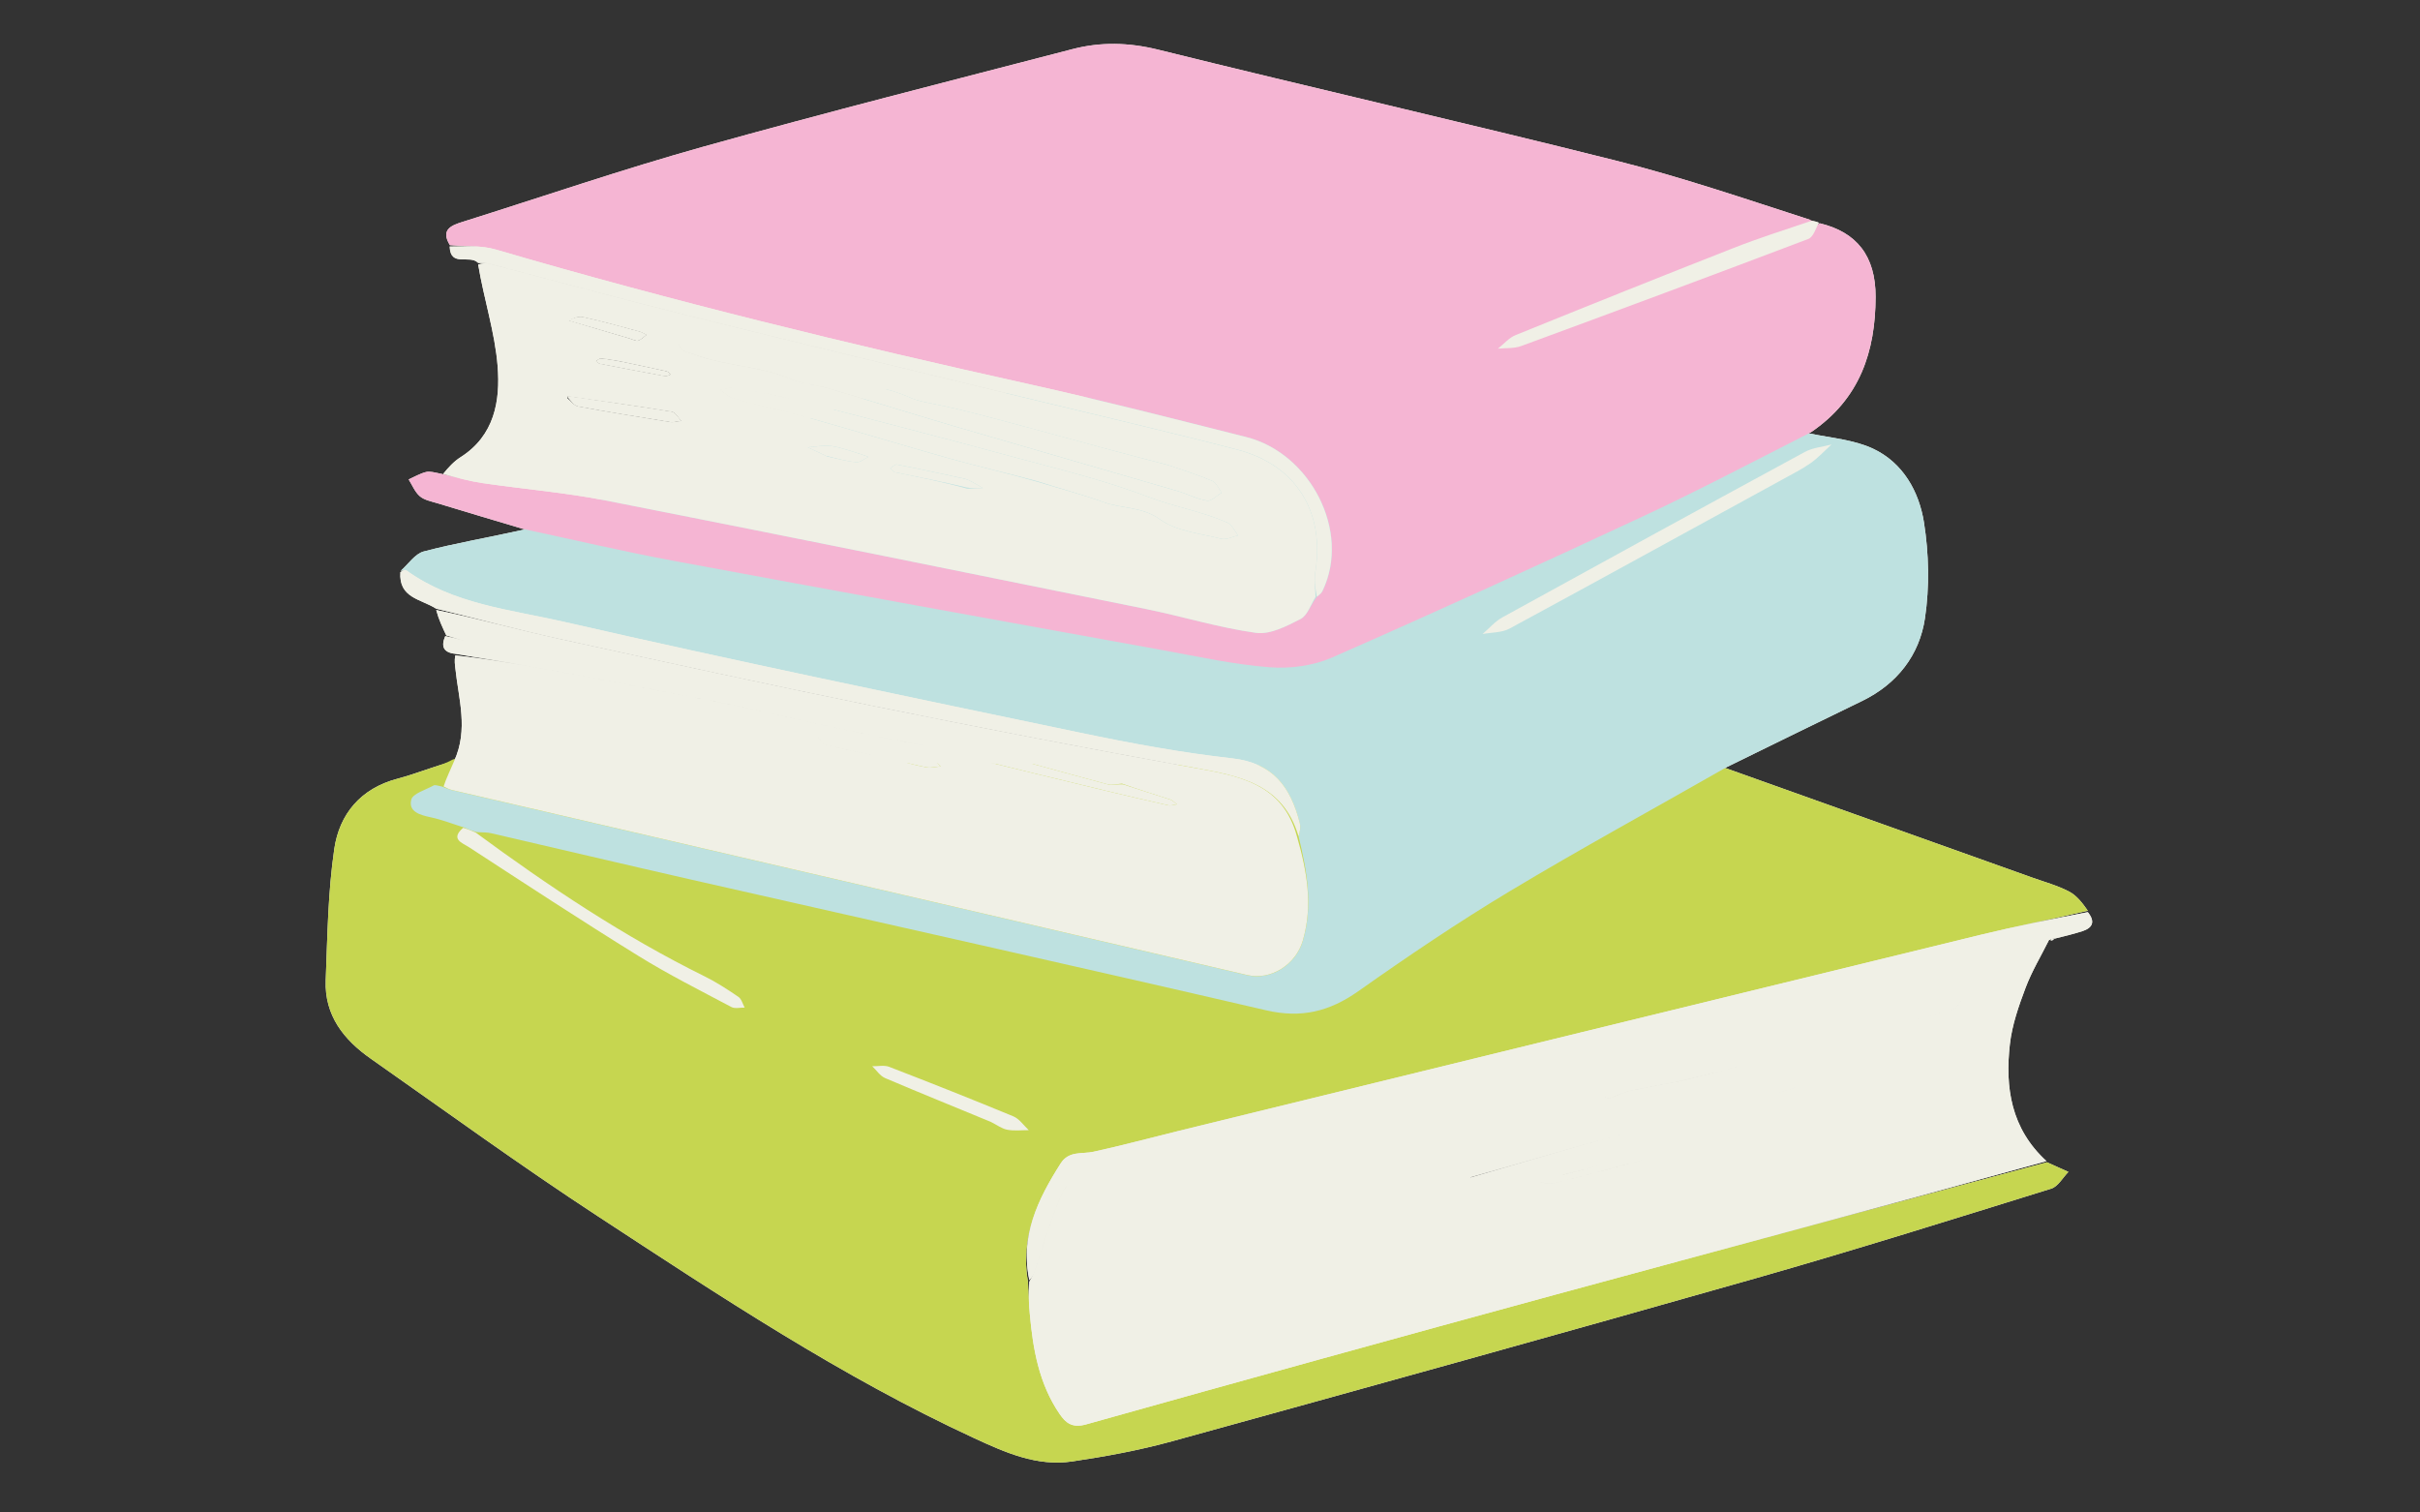
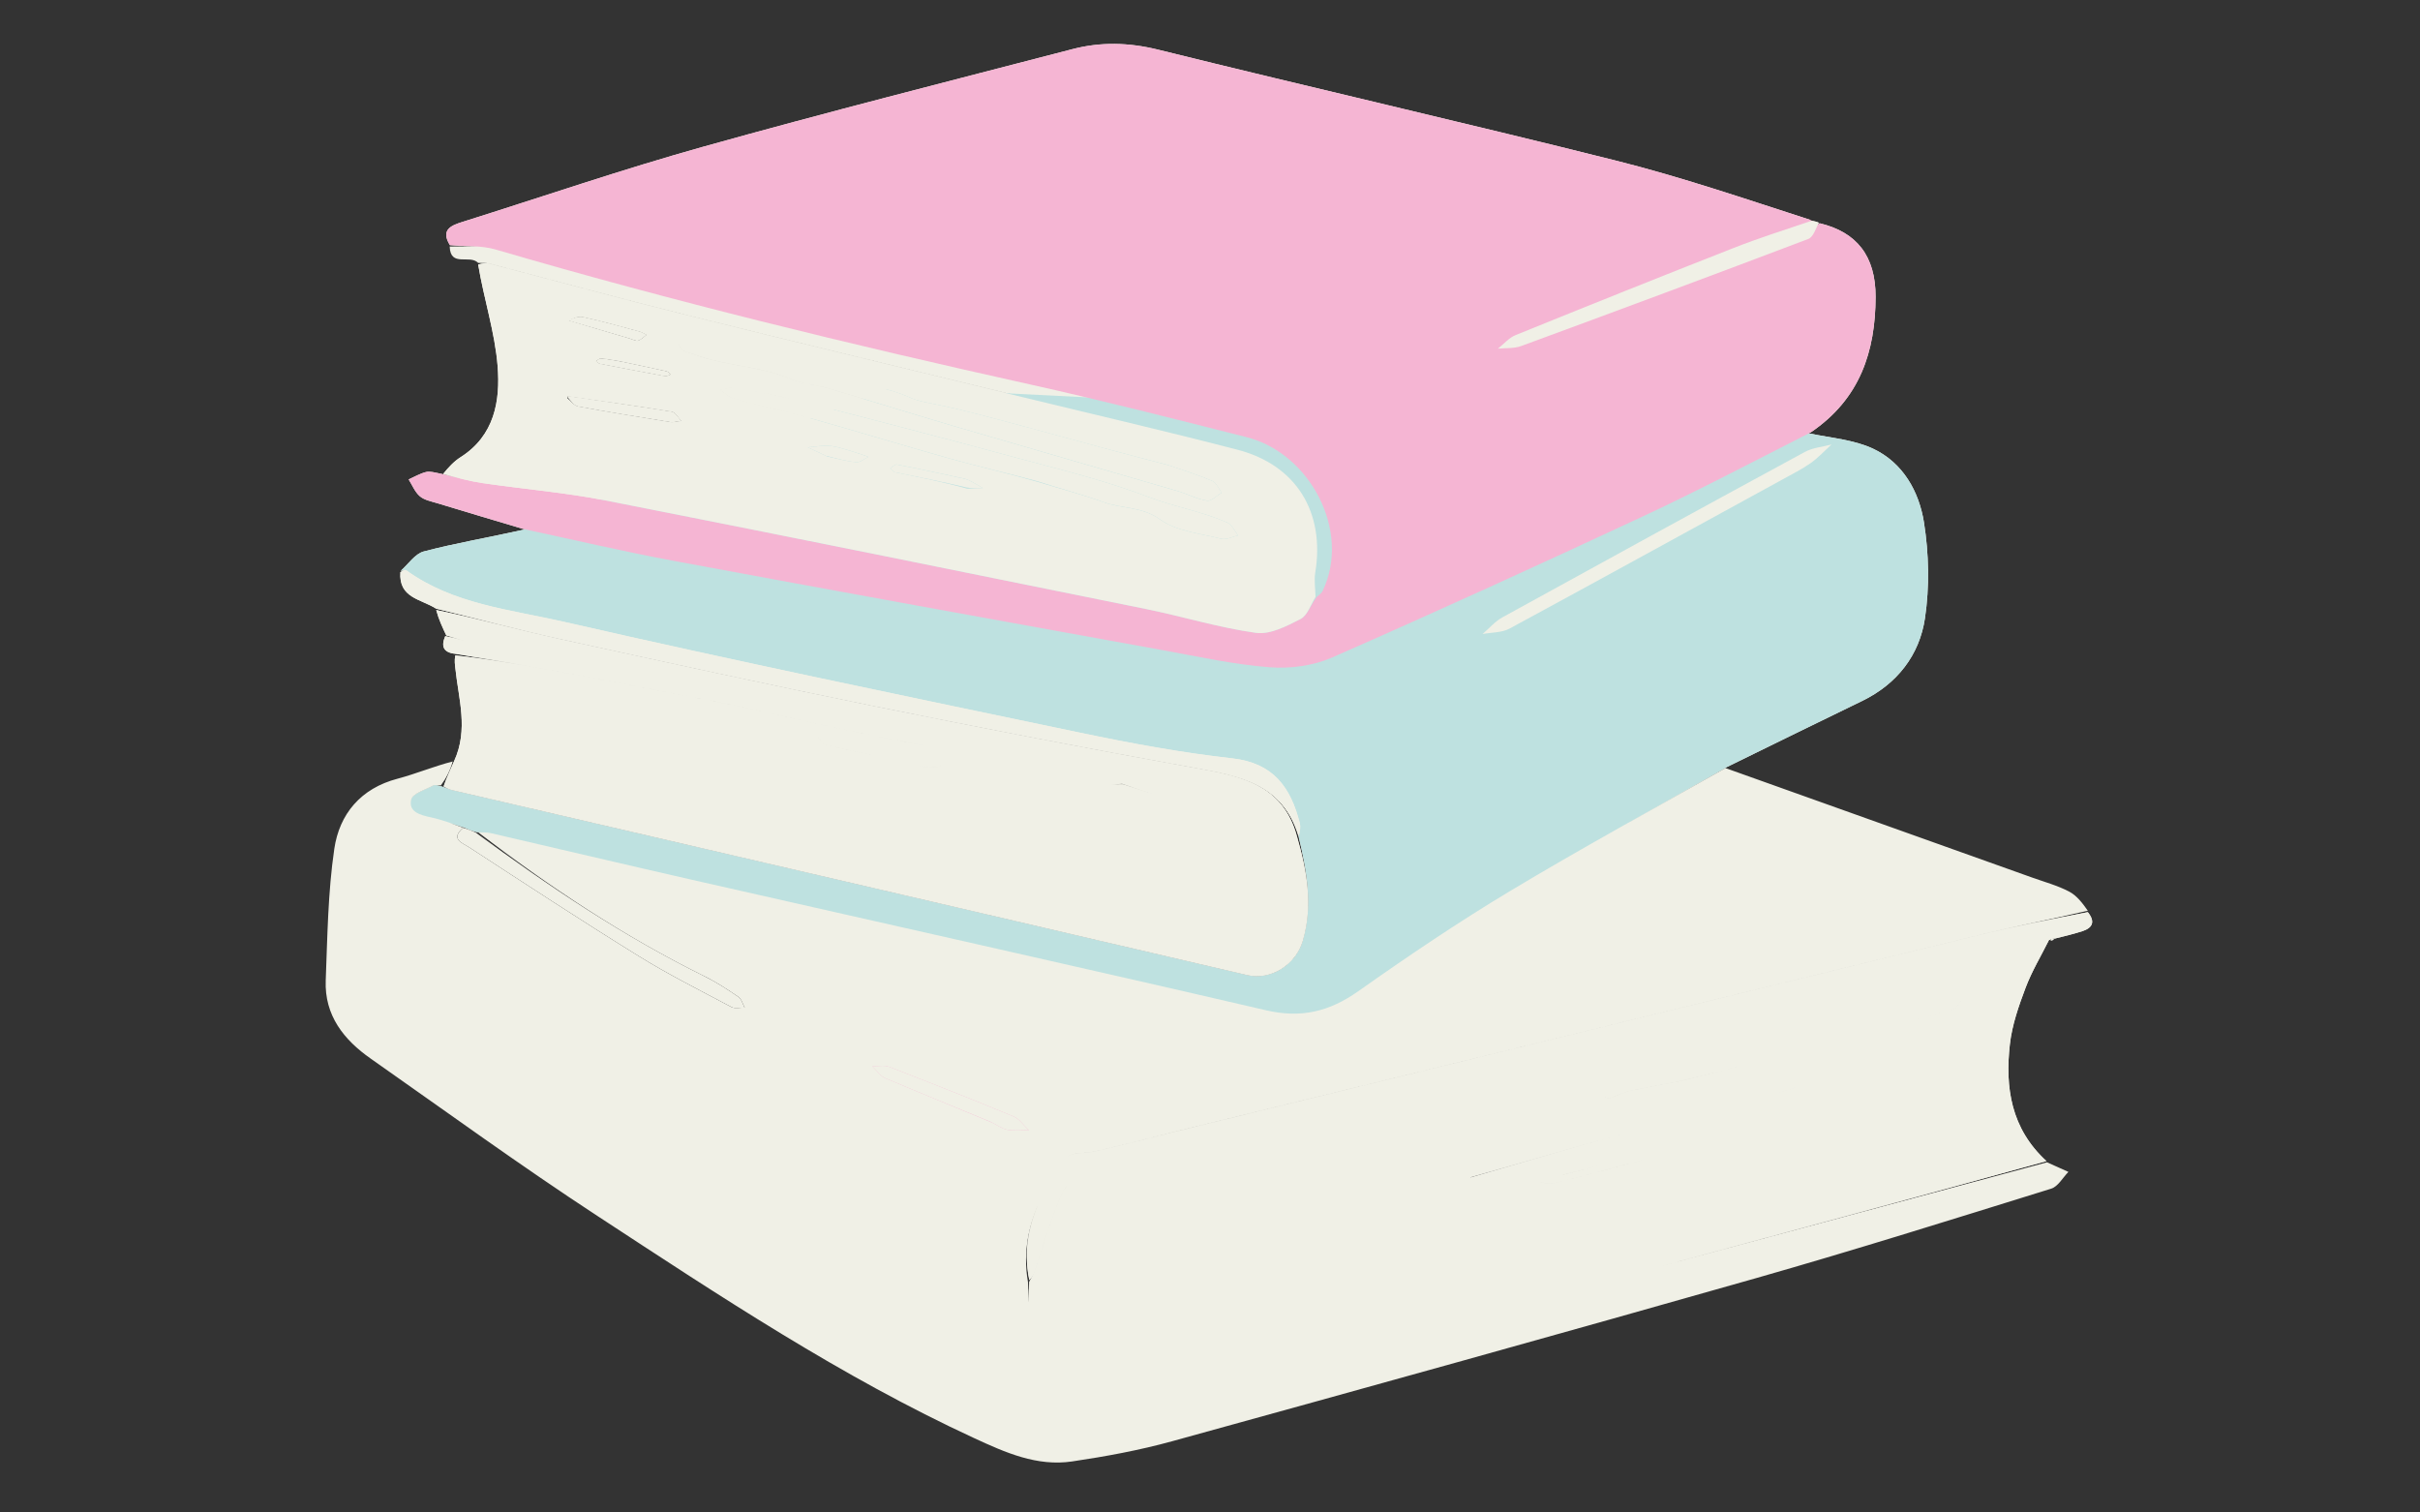
<svg xmlns="http://www.w3.org/2000/svg" width="400" zoomAndPan="magnify" viewBox="0 0 300 187.5" height="250" preserveAspectRatio="xMidYMid meet" version="1.0">
  <rect x="0" y="0" width="300" height="187.5" fill="#333333" stroke="none" />
  <defs>
    <clipPath id="dc38f561e1">
      <path d="M 50 5.18 L 233 5.18 L 233 83 L 50 83 Z M 50 5.18 " clip-rule="nonzero" />
    </clipPath>
    <clipPath id="5abbad3d02">
      <path d="M 40.098 53 L 260 53 L 260 181.711 L 40.098 181.711 Z M 40.098 53 " clip-rule="nonzero" />
    </clipPath>
    <clipPath id="b2cf199343">
-       <path d="M 40.098 94 L 259 94 L 259 181.711 L 40.098 181.711 Z M 40.098 94 " clip-rule="nonzero" />
-     </clipPath>
+       </clipPath>
    <clipPath id="efbc7d6710">
      <path d="M 50 5.18 L 233 5.18 L 233 83 L 50 83 Z M 50 5.18 " clip-rule="nonzero" />
    </clipPath>
  </defs>
  <g clip-path="url(#dc38f561e1)">
    <path fill="#f0f0e6" d="M 52.047 61.52 C 52.602 61.992 53.449 62.152 54.191 62.375 C 57.75 63.457 61.32 64.52 64.891 65.582 C 71.07 66.902 77.223 68.359 83.43 69.512 C 103.684 73.277 123.957 76.945 144.227 80.617 C 148.605 81.41 152.98 82.383 157.395 82.719 C 159.941 82.918 162.809 82.531 165.133 81.512 C 178.102 75.816 190.984 69.934 203.824 63.941 C 210.699 60.73 217.422 57.184 224.457 53.609 C 230.613 49.453 232.488 43.52 232.512 36.824 C 232.527 31.703 230.145 28.754 225.555 27.672 C 225.102 28.344 224.785 29.391 224.164 29.625 C 224.121 29.641 224.078 29.656 224.039 29.672 C 224.078 29.656 224.121 29.641 224.164 29.625 C 224.785 29.391 225.102 28.344 225.469 27.605 C 225.16 27.48 224.945 27.414 224.531 27.383 C 221.199 28.512 218.027 29.516 214.938 30.73 C 218.027 29.52 221.195 28.512 224.414 27.258 C 216.418 24.676 208.426 21.941 200.262 19.895 C 181.398 15.16 162.43 10.832 143.566 6.156 C 139.93 5.258 136.449 5.176 132.934 6.094 C 117.656 10.066 102.355 13.941 87.156 18.195 C 77.152 20.992 67.312 24.371 57.398 27.488 C 55.953 27.938 54.582 28.453 55.77 30.391 C 57.105 30.508 58.484 30.473 59.812 30.621 C 58.48 30.48 57.09 30.555 55.746 30.562 C 55.836 33.191 58.238 31.496 59.277 32.594 C 59.863 32.621 60.27 32.586 60.641 32.684 C 68.734 34.793 76.801 37 84.918 39.02 C 98.82 42.477 112.75 45.812 126.668 49.199 C 135.586 51.367 144.535 53.438 153.418 55.746 C 159.809 57.41 163.332 62.121 163.285 68.27 C 163.328 62.121 159.801 57.414 153.418 55.754 C 144.535 53.445 135.59 51.379 126.668 49.207 C 112.75 45.82 98.82 42.484 84.918 39.027 C 76.801 37.008 68.734 34.801 60.641 32.691 C 60.27 32.594 59.863 32.629 59.277 32.789 C 59.996 37.113 61.363 41.223 61.691 45.41 C 62.031 49.68 61.309 54.004 57.098 56.676 C 56.262 57.203 55.574 57.965 54.938 58.75 C 56.117 59.074 57.23 59.375 58.336 59.613 C 57.219 59.375 56.062 59.07 54.742 58.746 C 53.871 58.574 53.297 58.391 52.797 58.52 C 52.059 58.707 51.367 59.117 50.66 59.434 C 51.109 60.145 51.438 60.996 52.047 61.52 Z M 188.578 42.898 C 187.695 43.223 186.66 43.129 185.691 43.223 C 186.656 43.129 187.691 43.223 188.578 42.898 C 188.707 42.852 188.836 42.805 188.965 42.758 C 188.836 42.805 188.707 42.852 188.578 42.898 Z M 90.93 49.391 C 94.195 50.281 97.5 51.012 100.754 51.926 C 106.453 53.531 112.113 55.27 117.812 56.863 C 121.332 57.844 124.895 58.66 128.57 59.648 C 131.414 60.574 134.16 61.289 136.828 62.258 C 139.105 63.082 141.566 62.777 143.82 64.398 C 145.867 65.871 148.812 66.133 151.398 66.789 C 151.477 66.809 151.555 66.816 151.637 66.82 C 151.551 66.816 151.473 66.809 151.395 66.789 C 148.809 66.133 145.863 65.871 143.816 64.398 C 141.562 62.781 139.098 63.086 136.82 62.258 C 134.16 61.297 131.414 60.578 128.703 59.75 C 124.895 58.66 121.332 57.844 117.809 56.863 C 112.105 55.27 106.449 53.531 100.75 51.926 C 97.496 51.012 94.191 50.281 90.926 49.391 C 90.328 49.23 89.828 48.699 89.281 48.336 C 89.848 48.238 90.438 47.984 90.973 48.051 C 90.438 47.988 89.848 48.238 89.285 48.336 C 89.832 48.695 90.332 49.23 90.93 49.391 Z M 93.242 48.457 C 94.934 48.766 96.621 49.098 98.289 49.496 C 96.621 49.102 94.934 48.766 93.242 48.457 Z M 121.848 60.504 C 121.246 60.168 120.664 59.797 120.039 59.512 C 119.629 59.328 119.152 59.258 118.707 59.164 C 116.207 58.625 113.707 58.07 111.191 57.586 C 110.953 57.539 110.633 57.879 110.348 58.047 C 110.633 57.883 110.949 57.531 111.191 57.582 C 113.707 58.066 116.207 58.617 118.707 59.156 C 119.16 59.254 119.629 59.324 120.039 59.508 C 120.664 59.793 121.254 60.164 121.855 60.504 C 121.855 60.504 121.852 60.504 121.848 60.504 Z M 121.445 60.516 C 120.93 60.535 120.418 60.555 119.902 60.574 C 117.578 59.926 115.332 59.441 113.105 58.984 C 115.328 59.434 117.562 59.891 119.832 60.434 C 120.402 60.527 120.926 60.527 121.445 60.516 Z M 107.645 56.641 C 107.254 56.504 106.875 56.34 106.48 56.227 C 105.336 55.895 104.207 55.453 103.035 55.293 C 102.098 55.168 101.113 55.391 100.148 55.457 C 100.148 55.453 100.145 55.453 100.141 55.453 C 101.109 55.387 102.094 55.164 103.035 55.289 C 104.207 55.449 105.336 55.891 106.48 56.223 C 106.879 56.336 107.258 56.5 107.648 56.641 C 107.648 56.641 107.645 56.641 107.645 56.641 Z M 104.926 57.109 C 104.133 56.953 103.348 56.754 102.555 56.586 C 102.5 56.559 102.445 56.535 102.391 56.512 C 103.297 56.73 104.121 56.949 104.926 57.109 Z M 161.23 76.734 C 162.09 76.293 162.484 74.941 163.082 74.004 C 163.066 73.121 162.93 72.219 163.004 71.355 C 162.93 72.223 163.09 73.117 163.25 73.973 C 163.602 73.711 163.836 73.504 163.953 73.234 C 167.047 66.781 163.551 58.566 157.332 55.273 C 163.562 58.559 167.062 66.785 163.973 73.242 C 163.844 73.504 163.609 73.711 163.258 73.973 C 162.488 74.941 162.098 76.285 161.238 76.73 C 160.273 77.227 159.199 77.785 158.133 78.137 C 159.195 77.785 160.27 77.227 161.23 76.734 Z M 149.922 59.477 C 149.703 59.387 149.488 59.297 149.27 59.211 C 149.488 59.297 149.703 59.387 149.922 59.477 Z M 148.691 58.992 C 148.457 58.906 148.219 58.82 147.977 58.734 C 148.219 58.82 148.457 58.906 148.691 58.992 Z M 144.82 57.656 C 142.676 57.09 140.641 56.566 138.637 56.031 C 140.676 56.57 142.715 57.098 144.754 57.633 C 144.777 57.641 144.797 57.648 144.82 57.656 Z M 84.055 42.629 C 84.266 42.906 84.422 43.27 84.699 43.434 C 85.09 43.672 85.57 43.746 86.004 43.91 C 89.906 45.406 94.203 45.336 98.078 47 C 99.531 47.625 101.211 47.699 102.746 48.156 C 107.961 49.691 113.141 51.324 118.355 52.852 C 127.551 55.543 136.762 58.18 145.957 60.863 C 147.203 61.227 148.379 61.867 149.641 62.066 C 150.176 62.152 150.836 61.434 151.445 61.078 C 151.445 61.078 151.445 61.082 151.445 61.082 C 150.84 61.434 150.176 62.152 149.637 62.07 C 148.375 61.867 147.199 61.23 145.953 60.867 C 136.758 58.184 127.547 55.551 118.352 52.855 C 113.141 51.328 107.957 49.699 102.742 48.16 C 101.207 47.703 99.527 47.625 98.074 47.004 C 94.195 45.34 89.902 45.41 86 43.918 C 85.566 43.75 85.086 43.676 84.695 43.438 C 84.418 43.273 84.262 42.91 84.051 42.633 C 84.051 42.633 84.055 42.633 84.055 42.629 Z M 84.48 52.18 C 84.008 52.238 83.516 52.398 83.062 52.324 C 79.246 51.715 75.43 51.094 71.633 50.391 C 71.152 50.301 70.762 49.723 70.328 49.375 C 70.332 49.25 70.332 49.168 70.328 49.109 C 74.695 49.723 79.008 50.324 83.297 51.023 C 83.742 51.098 84.09 51.781 84.48 52.18 Z M 83.152 46.445 C 82.918 46.512 82.664 46.68 82.449 46.641 C 79.742 46.145 77.039 45.629 74.336 45.098 C 74.156 45.062 74.012 44.879 73.852 44.766 C 74.066 44.645 74.293 44.402 74.5 44.422 C 75.312 44.5 76.125 44.656 76.938 44.789 C 79.098 45.254 80.875 45.617 82.652 46.016 C 82.844 46.059 82.988 46.293 83.152 46.445 Z M 72.234 39.285 C 74.598 39.789 76.934 40.461 79.273 41.086 C 79.586 41.172 79.871 41.363 80.176 41.508 C 79.824 41.766 79.504 42.129 79.113 42.238 C 78.812 42.32 78.422 42.094 78.074 41.988 C 75.551 41.242 73.023 40.492 70.5 39.742 C 70.871 39.539 71.613 39.152 72.234 39.285 Z M 59.465 59.824 C 59.281 59.797 59.102 59.766 58.918 59.73 C 59.102 59.766 59.281 59.797 59.465 59.824 Z M 59.465 59.824 " fill-opacity="1" fill-rule="nonzero" />
  </g>
  <path fill="#f0f0e6" d="M 54.992 97.492 C 55.426 97.719 55.711 97.863 56.008 97.93 C 76.254 102.641 96.504 107.34 116.75 112.047 C 129.375 114.984 142.004 117.93 154.625 120.875 C 157.539 121.559 160.629 119.594 161.5 116.629 C 162.789 112.23 162.016 107.984 160.793 103.738 C 159.031 97.113 153.602 96.184 147.961 95.168 C 134.734 92.777 121.535 90.223 108.367 87.547 C 95.277 84.883 82.223 82.031 69.176 79.168 C 64.168 78.07 59.219 76.699 54.074 75.621 C 54.383 76.781 54.855 77.777 55.324 78.77 C 56.152 79.008 56.973 79.289 57.805 79.504 C 56.969 79.293 56.129 79.027 55.195 78.863 C 54.664 80.109 54.934 80.891 56.445 81.051 C 60.352 81.68 64.07 82.305 67.777 82.996 C 75.129 84.371 82.488 85.738 89.824 87.199 C 94.48 88.129 99.094 89.254 103.742 90.25 C 107.348 91.02 110.969 91.727 114.586 92.438 C 114.656 92.453 114.727 92.457 114.797 92.453 C 114.723 92.457 114.648 92.453 114.578 92.438 C 110.961 91.727 107.336 91.02 103.734 90.25 C 99.09 89.254 94.469 88.129 89.812 87.199 C 82.477 85.738 75.121 84.371 67.766 82.996 C 64.062 82.301 60.344 81.68 56.441 81.25 C 56.316 81.934 56.402 82.387 56.449 82.844 C 56.836 86.629 58.102 90.43 56.293 94.359 C 55.824 95.484 55.336 96.434 54.992 97.492 Z M 145.898 99.715 C 145.629 99.512 145.391 99.223 145.086 99.121 C 144.812 99.031 144.535 98.945 144.262 98.855 C 144.535 98.945 144.812 99.031 145.086 99.121 C 145.391 99.223 145.629 99.512 145.898 99.715 Z M 119.598 92.422 C 125.52 93.984 131.414 95.648 137.324 97.234 C 137.867 97.379 138.508 97.184 139.098 97.148 C 140.445 97.629 141.688 98.031 142.887 98.414 C 141.703 98.039 140.5 97.66 139.238 97.238 C 138.504 97.184 137.867 97.379 137.324 97.234 C 131.414 95.648 125.52 93.984 119.598 92.422 C 119.023 92.27 118.309 92.645 117.656 92.777 C 118.305 92.645 119.023 92.27 119.598 92.422 Z M 114.883 95.129 C 114.43 95.047 113.977 94.945 113.523 94.836 C 113.98 94.945 114.434 95.047 114.883 95.125 C 115.438 95.219 116.035 95.051 116.617 95 C 116.621 95.004 116.621 95.004 116.621 95.004 C 116.039 95.055 115.441 95.227 114.883 95.129 Z M 96.52 87.879 C 96.828 87.867 97.137 87.867 97.441 87.871 C 97.137 87.867 96.832 87.867 96.523 87.879 C 96.523 87.879 96.523 87.879 96.52 87.879 Z M 101.41 91.348 C 101.695 91.68 101.93 92.227 102.273 92.309 C 104.238 92.777 106.219 93.207 108.254 93.641 C 106.176 93.203 104.223 92.777 102.273 92.312 C 101.93 92.23 101.695 91.68 101.406 91.348 C 101.41 91.348 101.41 91.348 101.41 91.348 Z M 101.41 91.348 " fill-opacity="1" fill-rule="nonzero" />
  <g clip-path="url(#5abbad3d02)">
    <path fill="#f0f0e6" d="M 258.82 113.078 C 254.285 113.969 249.934 114.816 245.633 115.863 C 212.484 123.941 179.348 132.062 146.207 140.176 C 142.652 141.047 139.117 142.008 135.543 142.785 C 134.375 143.035 133.098 142.777 132.113 143.535 C 133.102 142.773 134.375 143.031 135.547 142.781 C 139.125 142.004 142.656 141.043 146.211 140.168 C 179.348 132.059 212.492 123.938 245.637 115.859 C 249.938 114.812 254.289 113.965 258.82 112.898 C 258.191 112.008 257.477 111.035 256.512 110.531 C 255.074 109.777 253.473 109.344 251.934 108.793 C 239.254 104.266 226.574 99.742 213.898 95.215 C 209.562 97.68 205.207 100.105 200.863 102.551 C 205.23 100.086 209.625 97.633 214.035 95.109 C 219.742 92.293 225.301 89.598 230.855 86.891 C 235.184 84.785 237.953 81.215 238.633 76.625 C 239.207 72.75 239.121 68.641 238.508 64.766 C 237.902 60.941 235.914 57.359 232.188 55.617 C 229.84 54.523 227.09 54.305 224.363 53.746 C 217.422 57.191 210.699 60.734 203.824 63.945 C 190.984 69.938 178.102 75.824 165.133 81.516 C 162.809 82.535 159.941 82.922 157.395 82.727 C 152.98 82.387 148.605 81.414 144.227 80.621 C 123.953 76.945 103.684 73.281 83.43 69.516 C 77.223 68.359 71.07 66.902 64.746 65.699 C 60.574 66.633 56.516 67.32 52.543 68.359 C 51.449 68.641 50.621 69.938 49.668 70.77 C 49.805 70.754 49.965 70.703 50.105 70.68 C 49.961 70.723 49.793 70.812 49.637 70.934 C 49.406 74.148 52.203 74.254 54.059 75.453 C 59.223 76.695 64.176 78.066 69.188 79.164 C 82.234 82.027 95.285 84.879 108.375 87.543 C 121.547 90.223 134.746 92.773 147.969 95.164 C 153.602 96.184 159.027 97.113 160.98 103.688 C 161.113 103.242 161.199 102.812 161.18 102.41 C 161.203 102.816 161.117 103.25 160.984 103.699 C 162.02 107.992 162.793 112.246 161.508 116.641 C 160.633 119.605 157.543 121.57 154.629 120.891 C 142.004 117.938 129.383 114.996 116.754 112.062 C 96.508 107.352 76.258 102.652 56.012 97.945 C 55.711 97.875 55.43 97.73 54.789 97.504 C 54.207 97.379 53.922 97.277 53.746 97.375 C 52.766 97.926 51.172 98.363 50.98 99.141 C 50.934 99.32 50.918 99.488 50.922 99.637 C 50.914 99.484 50.934 99.312 50.98 99.129 C 51.172 98.352 52.766 97.914 53.746 97.363 C 53.918 97.266 54.203 97.367 54.645 97.379 C 55.336 96.438 55.828 95.488 56.117 94.395 C 53.707 95.023 51.535 95.938 49.281 96.535 C 44.711 97.734 42.074 100.922 41.441 105.238 C 40.652 110.609 40.59 116.102 40.379 121.551 C 40.215 125.875 42.621 128.902 45.961 131.238 C 55.312 137.797 64.555 144.523 74.113 150.773 C 89.23 160.668 104.297 170.676 120.77 178.285 C 124.629 180.07 128.555 181.82 132.91 181.172 C 137.07 180.555 141.242 179.789 145.293 178.672 C 169.477 172 193.648 165.293 217.777 158.426 C 230.004 154.941 242.141 151.125 254.285 147.355 C 255.129 147.094 255.711 145.992 256.414 145.277 C 255.531 144.879 254.641 144.484 253.758 144.086 C 237.859 148.363 221.957 152.613 206.062 156.906 C 221.953 152.605 237.848 148.332 253.695 143.941 C 249.281 139.902 248.551 134.805 249.16 129.43 C 249.43 127.062 250.25 124.719 251.098 122.469 C 251.875 120.406 253.027 118.492 254.016 116.516 C 254.023 116.516 254.031 116.512 254.043 116.512 C 254.066 116.5 254.121 116.512 254.125 116.512 C 254.23 116.41 254.355 116.367 254.777 116.34 C 256.09 116.012 257.145 115.762 258.172 115.426 C 259.375 115.031 259.793 114.281 258.82 113.078 Z M 203.906 143.465 C 203.895 143.473 203.883 143.484 203.867 143.496 C 203.879 143.484 203.895 143.473 203.906 143.465 Z M 182.348 145.969 C 182.305 145.961 182.27 145.953 182.227 145.945 C 188.82 144.098 195.203 142.172 201.641 140.43 C 195.188 142.18 188.777 144.113 182.348 145.969 Z M 198.25 144.496 C 196.785 144.871 195.301 145.25 193.781 145.633 C 193.738 145.641 193.707 145.645 193.668 145.652 C 195.258 145.254 196.773 144.871 198.25 144.496 Z M 190.961 146.586 C 191.523 146.625 192.125 146.812 192.652 146.684 C 196.223 145.793 199.785 144.84 203.348 143.887 C 203.414 143.871 203.473 143.832 203.535 143.789 C 203.473 143.836 203.41 143.875 203.34 143.891 C 199.781 144.844 196.219 145.797 192.645 146.688 C 192.121 146.816 191.52 146.629 190.949 146.59 C 190.953 146.59 190.957 146.586 190.961 146.586 Z M 198.938 136.023 C 199.164 136.059 199.418 136.18 199.609 136.117 C 200.461 135.84 201.266 135.406 202.129 135.215 C 204.512 134.691 206.938 134.359 209.301 133.773 C 211.734 133.176 214.164 132.559 216.602 131.926 C 214.152 132.562 211.73 133.18 209.301 133.781 C 206.938 134.363 204.512 134.695 202.129 135.219 C 201.266 135.414 200.457 135.848 199.609 136.121 C 199.418 136.188 199.164 136.062 198.934 136.027 C 198.938 136.023 198.938 136.023 198.938 136.023 Z M 181.695 144.734 C 185.16 143.75 188.621 142.766 192.086 141.793 C 188.621 142.766 185.16 143.75 181.695 144.734 Z M 180.723 145.578 C 180.605 145.539 180.492 145.504 180.379 145.469 C 180.379 145.469 180.383 145.469 180.383 145.465 C 180.383 145.469 180.379 145.469 180.379 145.469 C 180.492 145.504 180.609 145.539 180.723 145.578 Z M 195.809 73.207 C 204.137 68.664 212.469 64.082 220.898 59.477 C 221.805 58.977 222.648 58.535 223.441 58.062 C 222.66 58.531 221.848 58.957 221.062 59.418 C 212.516 64.066 204.148 68.66 195.809 73.207 Z M 189.039 76.891 C 191.098 75.773 193.156 74.656 195.211 73.531 C 193.152 74.656 191.098 75.773 189.039 76.891 Z M 186.238 76.535 C 198.715 69.66 211.211 62.82 223.738 56.027 C 224.719 55.496 225.934 55.398 227.039 55.102 C 227.039 55.102 227.039 55.102 227.039 55.105 C 225.934 55.398 224.723 55.496 223.742 56.027 C 211.215 62.82 198.723 69.66 186.242 76.535 C 185.324 77.043 184.605 77.902 183.793 78.598 C 183.789 78.598 183.789 78.598 183.785 78.598 C 184.602 77.902 185.324 77.039 186.238 76.535 Z M 90.664 124.836 C 86.801 122.781 82.883 120.82 79.168 118.52 C 72.066 114.125 65.082 109.547 58.082 104.988 C 57.344 104.504 55.766 104.027 57.422 102.613 C 56.879 102.406 56.301 102.188 55.707 101.98 C 56.336 102.188 56.961 102.406 57.594 102.605 C 57.984 102.789 58.375 102.973 59.121 103.156 C 59.512 103.176 59.824 103.184 60.094 103.195 C 59.852 103.188 59.586 103.188 59.285 103.188 C 68.051 109.891 77.309 116.086 87.355 121.039 C 88.82 121.758 90.195 122.664 91.543 123.582 C 91.926 123.848 92.066 124.461 92.316 124.91 C 91.758 124.895 91.102 125.066 90.664 124.836 Z M 129.062 148.539 C 127.594 151.676 126.812 154.984 127.605 158.699 C 127.938 158.336 128.125 158.02 128.238 157.684 C 129.355 154.414 130.238 151.039 131.672 147.914 C 131.816 147.598 132.027 147.281 132.285 146.98 C 132.031 147.277 131.82 147.594 131.676 147.91 C 130.242 151.035 129.359 154.406 128.242 157.68 C 128.129 158.02 127.938 158.332 127.602 158.895 C 127.5 160.324 127.543 161.535 127.648 162.734 C 127.543 161.535 127.496 160.32 127.434 158.93 C 126.758 155.055 127.578 151.691 129.062 148.539 Z M 218.363 136.199 C 220.121 135.625 221.863 134.988 223.645 134.523 C 221.859 134.992 220.117 135.625 218.363 136.199 Z M 242.055 125.191 C 240.48 125.621 238.906 126.039 237.328 126.457 C 238.91 126.039 240.484 125.617 242.055 125.188 C 242.48 125.074 242.77 124.449 243.125 124.062 C 243.125 124.066 243.125 124.066 243.125 124.066 C 242.773 124.449 242.484 125.074 242.055 125.191 Z M 242.055 125.191 " fill-opacity="1" fill-rule="nonzero" />
  </g>
  <path fill="#f0f0e6" d="M 254.215 116.59 C 254.445 116.59 254.574 116.512 254.605 116.41 C 254.355 116.367 254.23 116.41 254.215 116.59 Z M 254.215 116.59 " fill-opacity="1" fill-rule="nonzero" />
  <path fill="#f5b5d3" d="M 122.996 139.172 C 123.625 139.48 124.23 139.938 124.895 140.059 C 125.754 140.219 126.66 140.105 127.547 140.109 C 126.914 139.527 126.379 138.707 125.637 138.398 C 120.531 136.281 115.387 134.25 110.227 132.254 C 109.613 132.02 108.84 132.199 108.141 132.184 C 108.664 132.684 109.105 133.383 109.73 133.648 C 114.02 135.48 118.355 137.223 122.996 139.172 Z M 122.996 139.172 " fill-opacity="1" fill-rule="nonzero" />
  <g clip-path="url(#b2cf199343)">
    <path fill="#c6d650" d="M 192.914 160.465 C 173.469 165.762 154.039 171.133 134.637 176.578 C 132.926 177.059 132.121 176.41 131.348 175.273 C 128.797 171.527 128.047 167.23 127.656 162.84 C 127.547 161.605 127.496 160.359 127.434 158.93 C 126.445 153.25 128.664 148.676 131.48 144.242 C 132.508 142.625 134.105 143.09 135.547 142.781 C 139.125 142.004 142.656 141.043 146.211 140.168 C 179.348 132.059 212.492 123.938 245.637 115.859 C 249.938 114.812 254.289 113.965 258.82 112.898 C 258.191 112.008 257.477 111.035 256.512 110.531 C 255.074 109.777 253.473 109.344 251.934 108.793 C 239.254 104.266 226.574 99.742 213.898 95.215 L 57.277 94.258 C 56.883 93.992 56.367 94.008 55.941 94.25 C 55.293 94.613 54.617 94.82 53.883 95.062 C 52.352 95.562 50.84 96.125 49.281 96.535 C 44.711 97.734 42.074 100.922 41.441 105.238 C 40.652 110.609 40.59 116.102 40.379 121.551 C 40.215 125.875 42.621 128.902 45.961 131.238 C 55.312 137.797 64.555 144.523 74.113 150.773 C 89.23 160.668 104.297 170.676 120.77 178.285 C 124.629 180.07 128.555 181.82 132.91 181.172 C 137.07 180.555 141.242 179.789 145.293 178.672 C 169.477 172 193.648 165.293 217.777 158.426 C 230.004 154.941 242.141 151.125 254.285 147.355 C 255.129 147.094 255.711 145.992 256.414 145.277 C 255.531 144.879 254.641 144.484 253.758 144.086 C 233.473 149.543 213.18 154.957 192.914 160.465 Z M 192.914 160.465 " fill-opacity="1" fill-rule="nonzero" />
  </g>
  <path fill="#bee1e0" d="M 238.508 64.766 C 237.902 60.941 235.914 57.359 232.188 55.617 C 229.84 54.523 227.09 54.305 224.363 53.746 L 110.422 48.039 L 64.746 65.699 C 60.574 66.633 56.516 67.32 52.543 68.359 C 51.449 68.641 50.621 69.938 49.668 70.77 C 49.902 70.742 50.219 70.602 50.359 70.703 C 56.184 74.926 63.266 75.574 69.902 77.094 C 91.172 81.965 112.547 86.379 133.902 90.84 C 140.137 92.145 146.43 93.316 152.754 94.02 C 157.867 94.59 159.996 97.629 161.121 102.02 C 161.258 102.531 161.16 103.105 160.984 103.699 C 162.02 107.992 162.793 112.246 161.508 116.641 C 160.633 119.605 157.543 121.57 154.629 120.891 C 142.004 117.938 129.383 114.996 116.754 112.059 C 96.508 107.352 76.258 102.652 56.012 97.945 C 55.711 97.875 55.43 97.73 54.789 97.504 C 54.207 97.379 53.922 97.277 53.746 97.375 C 52.766 97.926 51.172 98.363 50.98 99.141 C 50.613 100.625 52.059 101.035 53.383 101.316 C 54.812 101.621 56.191 102.168 57.594 102.605 C 57.984 102.789 58.375 102.973 59.121 103.156 C 59.941 103.195 60.418 103.184 60.867 103.289 C 69.172 105.207 77.469 107.176 85.781 109.066 C 109.504 114.457 133.258 119.742 156.957 125.246 C 161.312 126.258 164.805 125.402 168.383 122.879 C 174.523 118.547 180.758 114.328 187.199 110.461 C 195.977 105.188 204.98 100.289 214.035 95.109 C 219.742 92.293 225.301 89.598 230.855 86.891 C 235.184 84.785 237.953 81.215 238.633 76.625 C 239.207 72.746 239.121 68.641 238.508 64.766 Z M 238.508 64.766 " fill-opacity="1" fill-rule="nonzero" />
  <g clip-path="url(#efbc7d6710)">
    <path fill="#f5b5d3" d="M 232.512 36.824 C 232.488 43.52 230.613 49.453 224.457 53.609 C 217.422 57.184 210.699 60.73 203.824 63.941 C 190.984 69.934 178.102 75.816 165.133 81.512 C 162.809 82.531 159.941 82.918 157.395 82.719 C 152.98 82.383 148.602 81.41 144.227 80.617 C 123.957 76.945 103.684 73.277 83.43 69.512 C 77.223 68.359 71.07 66.902 64.891 65.582 C 61.32 64.52 57.75 63.457 54.191 62.375 C 53.449 62.152 52.602 61.992 52.047 61.52 C 51.438 60.996 51.109 60.145 50.66 59.434 C 51.367 59.117 52.059 58.707 52.797 58.52 C 53.297 58.391 53.871 58.574 54.742 58.746 C 56.656 59.215 58.227 59.652 59.832 59.887 C 64.914 60.629 70.059 61.051 75.09 62.039 C 97.434 66.438 119.754 70.965 142.074 75.496 C 146.637 76.418 151.117 77.816 155.715 78.449 C 157.465 78.691 159.527 77.613 161.238 76.73 C 162.098 76.285 162.488 74.941 163.258 73.973 C 163.609 73.711 163.844 73.504 163.973 73.242 C 167.504 65.867 162.434 56.188 154.523 54.191 C 145.574 51.93 136.621 49.637 127.613 47.641 C 105.391 42.707 83.289 37.332 61.438 30.93 C 59.652 30.406 57.664 30.559 55.77 30.391 C 54.582 28.453 55.953 27.938 57.398 27.488 C 67.312 24.371 77.152 20.992 87.156 18.195 C 102.355 13.941 117.656 10.066 132.934 6.094 C 136.449 5.176 139.93 5.258 143.566 6.156 C 162.43 10.832 181.398 15.16 200.262 19.895 C 208.426 21.941 216.418 24.676 224.414 27.254 L 225.473 27.801 C 225.5 27.754 225.527 27.715 225.555 27.672 C 230.145 28.754 232.527 31.703 232.512 36.824 Z M 232.512 36.824 " fill-opacity="1" fill-rule="nonzero" />
  </g>
  <path fill="#bee1e0" d="M 221.062 59.418 C 222.203 58.75 223.406 58.16 224.477 57.398 C 225.406 56.734 226.191 55.871 227.039 55.102 C 225.934 55.398 224.719 55.496 223.738 56.027 C 211.211 62.82 198.715 69.66 186.238 76.535 C 185.324 77.039 184.602 77.902 183.785 78.598 C 184.906 78.391 186.172 78.441 187.129 77.926 C 198.363 71.848 209.547 65.68 221.062 59.418 Z M 221.062 59.418 " fill-opacity="1" fill-rule="nonzero" />
  <path fill="#f0f0e6" d="M 253.695 143.941 C 233.473 149.543 213.18 154.957 192.914 160.469 C 173.469 165.766 154.043 171.137 134.637 176.582 C 132.926 177.062 132.121 176.41 131.348 175.277 C 128.793 171.531 128.047 167.234 127.656 162.844 C 127.547 161.609 127.496 160.367 127.602 158.895 C 127.938 158.332 128.129 158.02 128.242 157.68 C 129.359 154.406 130.242 151.035 131.676 147.91 C 132.254 146.648 133.875 145.387 135.254 145.043 C 148.059 141.852 160.922 138.879 173.758 135.797 C 200.512 129.383 227.262 122.945 254.02 116.512 C 253.031 118.488 251.879 120.402 251.098 122.465 C 250.25 124.719 249.43 127.062 249.16 129.43 C 248.551 134.805 249.281 139.902 253.695 143.941 Z M 182.348 145.969 C 188.777 144.113 195.188 142.18 201.641 140.43 C 206.34 139.152 211.125 138.188 215.836 136.953 C 218.469 136.266 221.008 135.215 223.645 134.523 C 226.336 133.824 229.086 133.375 231.805 132.781 C 232.188 132.699 232.516 132.391 232.871 132.191 C 232.438 132 231.953 131.582 231.582 131.66 C 227.379 132.562 223.168 133.469 218.996 134.52 C 213.477 135.906 207.977 137.387 202.488 138.895 C 195.547 140.801 188.621 142.766 181.695 144.734 C 181.227 144.867 180.816 145.219 180.379 145.469 C 180.902 145.637 181.434 145.797 182.348 145.969 Z M 226.898 129.18 C 231.953 127.863 237.012 126.566 242.055 125.191 C 242.484 125.074 242.773 124.449 243.125 124.066 C 242.652 123.934 242.141 123.617 241.711 123.707 C 238.914 124.281 236.109 124.867 233.348 125.59 C 223.637 128.129 213.926 130.688 204.242 133.336 C 202.582 133.793 201.051 134.719 199.469 135.457 C 199.25 135.559 199.109 135.828 198.934 136.027 C 199.164 136.062 199.418 136.188 199.609 136.121 C 200.457 135.848 201.266 135.414 202.129 135.219 C 204.512 134.695 206.938 134.363 209.301 133.781 C 215.062 132.355 220.801 130.84 226.898 129.18 Z M 193.605 145.668 C 193.234 145.734 192.844 145.758 192.492 145.891 C 191.969 146.082 191.465 146.355 190.949 146.59 C 191.52 146.629 192.121 146.816 192.645 146.688 C 196.219 145.797 199.781 144.844 203.34 143.891 C 203.551 143.836 203.719 143.609 203.906 143.465 C 203.699 143.379 203.473 143.188 203.297 143.227 C 200.18 144 197.07 144.805 193.605 145.668 Z M 193.605 145.668 " fill-opacity="1" fill-rule="nonzero" />
  <path fill="#f0f0e6" d="M 160.793 103.738 C 162.016 107.984 162.789 112.23 161.5 116.629 C 160.629 119.594 157.539 121.559 154.625 120.875 C 142.004 117.93 129.375 114.984 116.75 112.047 C 96.504 107.34 76.254 102.641 56.008 97.93 C 55.711 97.863 55.426 97.719 54.992 97.492 C 55.336 96.434 55.824 95.484 56.293 94.359 C 58.102 90.43 56.836 86.629 56.449 82.844 C 56.402 82.387 56.316 81.934 56.441 81.25 C 60.344 81.68 64.062 82.301 67.766 82.996 C 75.121 84.371 82.477 85.738 89.812 87.199 C 94.469 88.129 99.09 89.254 103.734 90.25 C 107.336 91.02 110.961 91.727 114.578 92.438 C 114.863 92.496 115.176 92.379 115.48 92.344 C 115.25 92.035 115.078 91.531 114.789 91.449 C 113.402 91.062 112.004 90.66 110.578 90.504 C 105.836 89.973 101.477 87.691 96.516 87.879 C 94.215 87.969 91.902 86.348 89.52 85.855 C 79.195 83.727 68.836 81.734 58.496 79.668 C 57.422 79.453 56.379 79.074 55.324 78.77 C 54.855 77.777 54.383 76.781 54.074 75.621 C 59.219 76.699 64.168 78.07 69.176 79.168 C 82.223 82.031 95.277 84.883 108.367 87.547 C 121.535 90.223 134.734 92.777 147.961 95.168 C 153.602 96.184 159.031 97.113 160.793 103.738 Z M 139.098 97.148 C 138.508 97.184 137.867 97.379 137.324 97.234 C 131.414 95.648 125.52 93.984 119.598 92.422 C 119.023 92.27 118.305 92.645 117.656 92.777 C 118.184 93.078 118.672 93.527 119.238 93.664 C 125.129 95.133 131.027 96.562 136.926 97.984 C 139.559 98.617 142.191 99.242 144.832 99.832 C 145.16 99.906 145.543 99.758 145.898 99.715 C 145.629 99.512 145.391 99.223 145.086 99.121 C 143.195 98.504 141.285 97.926 139.098 97.148 Z M 111.332 94.281 C 112.516 94.57 113.688 94.918 114.883 95.129 C 115.441 95.227 116.039 95.055 116.621 95.004 C 116.129 94.617 115.68 94 115.125 93.867 C 110.961 92.891 106.777 91.992 102.59 91.117 C 102.227 91.043 101.801 91.266 101.406 91.348 C 101.695 91.68 101.93 92.23 102.273 92.312 C 105.152 93 108.047 93.602 111.332 94.281 Z M 111.332 94.281 " fill-opacity="1" fill-rule="nonzero" />
  <path fill="#f0f0e6" d="M 163.082 74.004 C 162.484 74.941 162.09 76.293 161.23 76.734 C 159.52 77.613 157.453 78.695 155.707 78.453 C 151.113 77.82 146.629 76.426 142.066 75.5 C 119.746 70.969 97.426 66.438 75.082 62.043 C 70.047 61.055 64.906 60.633 59.82 59.891 C 58.219 59.652 56.648 59.219 54.938 58.75 C 55.574 57.965 56.262 57.203 57.098 56.676 C 61.309 54.004 62.031 49.68 61.691 45.41 C 61.363 41.223 59.996 37.113 59.277 32.789 C 59.863 32.629 60.27 32.594 60.641 32.691 C 68.734 34.801 76.801 37.008 84.918 39.027 C 98.82 42.484 112.75 45.82 126.668 49.207 C 135.59 51.379 144.535 53.445 153.418 55.754 C 160.715 57.652 164.277 63.527 163.047 70.988 C 162.887 71.961 163.066 72.992 163.082 74.004 Z M 70.293 49.105 L 70.324 48.996 C 70.324 48.996 70.332 49.074 70.328 49.375 C 70.762 49.723 71.152 50.301 71.633 50.391 C 75.43 51.094 79.246 51.715 83.062 52.324 C 83.516 52.398 84.008 52.238 84.48 52.18 C 84.09 51.781 83.742 51.098 83.297 51.023 C 78.996 50.324 74.672 49.719 70.293 49.105 Z M 144.754 57.633 C 142.238 56.973 139.719 56.328 137.207 55.652 C 133.602 54.688 130.008 53.672 126.398 52.715 C 122.863 51.781 119.34 50.793 115.754 50.074 C 114.688 49.859 113.797 49.727 112.719 49.246 C 110.039 48.047 106.992 47.656 104.09 46.965 C 100.668 46.148 97.23 45.402 93.816 44.547 C 90.918 43.824 88.055 42.977 85.156 42.242 C 84.84 42.164 84.422 42.492 84.051 42.633 C 84.262 42.91 84.418 43.273 84.695 43.438 C 85.086 43.676 85.566 43.75 86 43.918 C 89.902 45.41 94.195 45.34 98.074 47.004 C 99.527 47.625 101.207 47.703 102.742 48.16 C 107.957 49.699 113.141 51.328 118.352 52.855 C 127.547 55.551 136.758 58.184 145.953 60.867 C 147.199 61.23 148.375 61.867 149.637 62.07 C 150.176 62.152 150.84 61.434 151.445 61.082 C 151.066 60.582 150.789 59.852 150.289 59.629 C 148.613 58.898 146.848 58.355 144.754 57.633 Z M 128.703 59.75 C 131.414 60.578 134.16 61.297 136.82 62.258 C 139.098 63.086 141.562 62.781 143.816 64.398 C 145.863 65.871 148.809 66.133 151.395 66.789 C 152.016 66.945 152.781 66.527 153.484 66.379 C 153.059 65.84 152.742 65.059 152.191 64.809 C 149.066 63.402 145.664 62.867 142.441 61.633 C 137.047 59.562 131.375 58.199 125.777 56.684 C 116.934 54.289 108.07 51.98 99.191 49.711 C 96.512 49.023 93.77 48.551 91.039 48.059 C 90.488 47.957 89.871 48.234 89.281 48.336 C 89.828 48.699 90.328 49.23 90.926 49.391 C 94.191 50.281 97.496 51.012 100.75 51.926 C 106.449 53.531 112.105 55.27 117.809 56.863 C 121.332 57.844 124.895 58.66 128.703 59.75 Z M 119.902 60.574 C 120.555 60.551 121.207 60.523 121.855 60.504 C 121.254 60.164 120.664 59.793 120.039 59.508 C 119.629 59.324 119.16 59.254 118.707 59.156 C 116.207 58.617 113.707 58.066 111.191 57.582 C 110.949 57.531 110.633 57.883 110.348 58.047 C 110.559 58.215 110.742 58.496 110.973 58.543 C 113.898 59.148 116.832 59.719 119.902 60.574 Z M 70.5 39.742 C 73.023 40.492 75.551 41.242 78.074 41.988 C 78.422 42.094 78.812 42.32 79.113 42.238 C 79.504 42.129 79.824 41.766 80.176 41.508 C 79.871 41.363 79.586 41.172 79.273 41.086 C 76.934 40.461 74.598 39.789 72.234 39.285 C 71.613 39.152 70.871 39.539 70.5 39.742 Z M 76.938 44.789 C 76.125 44.656 75.312 44.5 74.5 44.422 C 74.293 44.402 74.066 44.645 73.852 44.766 C 74.012 44.879 74.156 45.062 74.336 45.098 C 77.039 45.629 79.742 46.145 82.449 46.641 C 82.664 46.68 82.918 46.512 83.152 46.445 C 82.988 46.293 82.844 46.059 82.652 46.016 C 80.875 45.617 79.098 45.254 76.938 44.789 Z M 102.555 56.586 C 103.75 56.836 104.938 57.184 106.145 57.297 C 106.625 57.34 107.145 56.875 107.648 56.641 C 107.258 56.5 106.879 56.336 106.48 56.223 C 105.336 55.891 104.207 55.449 103.035 55.289 C 102.094 55.164 101.109 55.387 100.141 55.453 C 100.832 55.781 101.527 56.102 102.555 56.586 Z M 102.555 56.586 " fill-opacity="1" fill-rule="nonzero" />
  <path fill="#f0f0e6" d="M 254.043 116.512 C 227.258 122.949 200.508 129.387 173.75 135.805 C 160.914 138.883 148.055 141.855 135.25 145.047 C 133.875 145.391 132.25 146.652 131.672 147.914 C 130.238 151.039 129.355 154.414 128.238 157.684 C 128.125 158.02 127.934 158.336 127.605 158.699 C 126.441 153.258 128.656 148.68 131.473 144.246 C 132.5 142.633 134.102 143.094 135.543 142.785 C 139.117 142.008 142.652 141.047 146.207 140.176 C 179.348 132.062 212.484 123.941 245.633 115.863 C 249.934 114.816 254.285 113.969 258.82 113.078 C 259.793 114.281 259.375 115.031 258.172 115.426 C 257.145 115.762 256.09 116.012 254.777 116.34 C 254.355 116.367 254.23 116.41 254.125 116.512 C 254.121 116.512 254.066 116.5 254.043 116.512 Z M 254.043 116.512 " fill-opacity="1" fill-rule="nonzero" />
  <path fill="#f0f0e6" d="M 160.98 103.688 C 159.027 97.113 153.602 96.184 147.969 95.164 C 134.746 92.773 121.547 90.223 108.375 87.543 C 95.285 84.879 82.234 82.027 69.188 79.164 C 64.176 78.066 59.223 76.695 54.059 75.453 C 52.203 74.254 49.406 74.148 49.637 70.934 C 49.906 70.723 50.223 70.586 50.363 70.691 C 56.188 74.91 63.266 75.559 69.91 77.078 C 91.176 81.949 112.547 86.359 133.906 90.828 C 140.141 92.133 146.434 93.301 152.762 94.008 C 157.871 94.578 160 97.617 161.125 102.004 C 161.254 102.516 161.16 103.09 160.98 103.688 Z M 160.98 103.688 " fill-opacity="1" fill-rule="nonzero" />
-   <path fill="#f0f0e6" d="M 163.25 73.973 C 163.066 72.992 162.887 71.961 163.047 70.98 C 164.277 63.523 160.719 57.648 153.418 55.746 C 144.535 53.438 135.586 51.367 126.668 49.199 C 112.75 45.812 98.82 42.477 84.918 39.02 C 76.801 37 68.734 34.793 60.641 32.684 C 60.27 32.586 59.863 32.621 59.277 32.594 C 58.238 31.496 55.836 33.191 55.746 30.562 C 57.645 30.551 59.633 30.402 61.422 30.922 C 83.27 37.324 105.371 42.703 127.594 47.629 C 136.605 49.633 145.555 51.926 154.508 54.184 C 162.418 56.18 167.488 65.859 163.953 73.234 C 163.836 73.504 163.602 73.711 163.25 73.973 Z M 163.25 73.973 " fill-opacity="1" fill-rule="nonzero" />
  <path fill="#f0f0e6" d="M 55.195 78.863 C 56.387 79.074 57.426 79.453 58.504 79.668 C 68.844 81.734 79.203 83.727 89.531 85.855 C 91.914 86.348 94.227 87.969 96.523 87.879 C 101.48 87.691 105.844 89.973 110.586 90.504 C 112.012 90.66 113.414 91.062 114.797 91.449 C 115.09 91.531 115.262 92.031 115.488 92.344 C 115.188 92.379 114.867 92.496 114.586 92.438 C 110.969 91.727 107.348 91.02 103.742 90.25 C 99.094 89.254 94.48 88.129 89.824 87.199 C 82.488 85.738 75.129 84.371 67.777 82.996 C 64.07 82.305 60.352 81.68 56.445 81.051 C 54.934 80.891 54.664 80.109 55.195 78.863 Z M 55.195 78.863 " fill-opacity="1" fill-rule="nonzero" />
  <path fill="#f0f0e6" d="M 225.469 27.605 C 225.102 28.344 224.785 29.391 224.164 29.625 C 212.328 34.117 200.461 38.527 188.578 42.898 C 187.691 43.223 186.656 43.129 185.691 43.223 C 186.418 42.652 187.066 41.871 187.891 41.539 C 196.883 37.891 205.887 34.281 214.918 30.738 C 218.012 29.52 221.191 28.512 224.531 27.383 C 224.945 27.414 225.16 27.48 225.469 27.605 Z M 225.469 27.605 " fill-opacity="1" fill-rule="nonzero" />
  <path fill="#f0f0e6" d="M 254.215 116.59 C 254.23 116.41 254.355 116.367 254.605 116.41 C 254.574 116.512 254.445 116.59 254.215 116.59 Z M 254.215 116.59 " fill-opacity="1" fill-rule="nonzero" />
  <path fill="#f0f0e6" d="M 57.422 102.617 C 57.988 102.781 58.383 102.965 58.934 103.184 C 68.051 109.891 77.316 116.086 87.355 121.039 C 88.816 121.758 90.195 122.664 91.543 123.582 C 91.926 123.844 92.066 124.461 92.316 124.91 C 91.758 124.898 91.102 125.074 90.664 124.836 C 86.801 122.785 82.883 120.82 79.168 118.52 C 72.066 114.125 65.082 109.547 58.082 104.988 C 57.348 104.512 55.766 104.035 57.422 102.617 Z M 57.422 102.617 " fill-opacity="1" fill-rule="nonzero" />
  <path fill="#f0f0e6" d="M 122.836 139.082 C 118.355 137.223 114.02 135.48 109.719 133.645 C 109.094 133.375 108.656 132.68 108.129 132.18 C 108.832 132.195 109.605 132.016 110.219 132.25 C 115.379 134.242 120.52 136.281 125.629 138.395 C 126.371 138.707 126.906 139.52 127.535 140.105 C 126.652 140.098 125.746 140.215 124.887 140.055 C 124.227 139.941 123.625 139.48 122.836 139.082 Z M 122.836 139.082 " fill-opacity="1" fill-rule="nonzero" />
  <path fill="#f0f0e6" d="M 220.898 59.477 C 209.543 65.68 198.363 71.848 187.133 77.926 C 186.176 78.441 184.91 78.391 183.789 78.598 C 184.605 77.902 185.324 77.043 186.242 76.535 C 198.723 69.66 211.215 62.82 223.742 56.027 C 224.723 55.496 225.938 55.398 227.043 55.102 C 226.195 55.879 225.41 56.734 224.48 57.398 C 223.406 58.16 222.211 58.75 220.898 59.477 Z M 220.898 59.477 " fill-opacity="1" fill-rule="nonzero" />
  <path fill="#f0f0e6" d="M 182.156 145.965 C 181.434 145.797 180.91 145.637 180.379 145.469 C 180.816 145.219 181.223 144.863 181.695 144.734 C 188.621 142.766 195.547 140.801 202.488 138.895 C 207.977 137.387 213.473 135.906 218.996 134.52 C 223.168 133.469 227.371 132.562 231.582 131.66 C 231.953 131.582 232.438 132 232.871 132.191 C 232.516 132.391 232.188 132.699 231.805 132.781 C 229.09 133.375 226.336 133.824 223.645 134.523 C 221.012 135.211 218.473 136.266 215.836 136.953 C 211.125 138.188 206.34 139.152 201.641 140.43 C 195.184 142.18 188.773 144.113 182.156 145.965 Z M 182.156 145.965 " fill-opacity="1" fill-rule="nonzero" />
  <path fill="#f0f0e6" d="M 226.727 129.27 C 220.805 130.836 215.066 132.355 209.301 133.773 C 206.938 134.359 204.512 134.691 202.129 135.215 C 201.266 135.406 200.461 135.84 199.609 136.117 C 199.418 136.18 199.164 136.059 198.934 136.023 C 199.109 135.828 199.25 135.559 199.469 135.453 C 201.047 134.719 202.578 133.789 204.242 133.332 C 213.926 130.684 223.633 128.125 233.348 125.586 C 236.109 124.863 238.914 124.277 241.711 123.703 C 242.141 123.613 242.652 123.93 243.125 124.062 C 242.773 124.445 242.484 125.074 242.055 125.188 C 237.012 126.566 231.949 127.863 226.727 129.27 Z M 226.727 129.27 " fill-opacity="1" fill-rule="nonzero" />
  <path fill="#f0f0e6" d="M 193.781 145.633 C 197.07 144.805 200.184 143.996 203.301 143.223 C 203.473 143.18 203.703 143.371 203.91 143.457 C 203.723 143.609 203.555 143.832 203.348 143.887 C 199.785 144.84 196.223 145.793 192.652 146.684 C 192.125 146.812 191.52 146.625 190.957 146.586 C 191.469 146.348 191.969 146.078 192.496 145.887 C 192.844 145.758 193.234 145.734 193.781 145.633 Z M 193.781 145.633 " fill-opacity="1" fill-rule="nonzero" />
  <path fill="#f0f0e6" d="M 139.238 97.238 C 141.285 97.922 143.195 98.5 145.086 99.121 C 145.391 99.223 145.629 99.512 145.898 99.715 C 145.543 99.758 145.16 99.906 144.832 99.832 C 142.191 99.242 139.555 98.617 136.926 97.984 C 131.027 96.562 125.125 95.133 119.238 93.664 C 118.672 93.527 118.184 93.078 117.656 92.777 C 118.309 92.645 119.023 92.27 119.598 92.422 C 125.52 93.984 131.414 95.648 137.324 97.234 C 137.867 97.379 138.504 97.184 139.238 97.238 Z M 139.238 97.238 " fill-opacity="1" fill-rule="nonzero" />
  <path fill="#f0f0e6" d="M 111.137 94.254 C 108.047 93.594 105.152 92.996 102.273 92.309 C 101.93 92.227 101.691 91.676 101.406 91.344 C 101.801 91.262 102.227 91.035 102.59 91.113 C 106.777 91.992 110.961 92.887 115.125 93.863 C 115.68 93.992 116.129 94.613 116.621 95 C 116.039 95.051 115.441 95.219 114.883 95.125 C 113.688 94.918 112.516 94.57 111.137 94.254 Z M 111.137 94.254 " fill-opacity="1" fill-rule="nonzero" />
  <path fill="#f0f0e6" d="M 144.934 57.688 C 146.848 58.355 148.613 58.898 150.293 59.625 C 150.793 59.84 151.07 60.578 151.449 61.074 C 150.84 61.43 150.176 62.152 149.641 62.066 C 148.379 61.867 147.203 61.227 145.957 60.863 C 136.762 58.18 127.551 55.543 118.355 52.852 C 113.141 51.324 107.961 49.691 102.746 48.156 C 101.211 47.699 99.531 47.625 98.078 47 C 94.203 45.336 89.906 45.406 86.004 43.91 C 85.57 43.746 85.09 43.672 84.699 43.434 C 84.422 43.27 84.266 42.906 84.055 42.629 C 84.422 42.488 84.844 42.16 85.16 42.238 C 88.055 42.969 90.922 43.82 93.82 44.543 C 97.234 45.391 100.672 46.145 104.094 46.961 C 106.996 47.652 110.043 48.039 112.727 49.242 C 113.797 49.723 114.688 49.855 115.762 50.07 C 119.34 50.789 122.867 51.777 126.402 52.711 C 130.012 53.66 133.605 54.676 137.211 55.648 C 139.719 56.328 142.234 56.973 144.934 57.688 Z M 144.934 57.688 " fill-opacity="1" fill-rule="nonzero" />
  <path fill="#f0f0e6" d="M 128.57 59.648 C 124.895 58.66 121.332 57.844 117.812 56.863 C 112.113 55.27 106.453 53.531 100.754 51.926 C 97.5 51.012 94.195 50.281 90.93 49.391 C 90.332 49.23 89.832 48.695 89.285 48.336 C 89.871 48.234 90.492 47.965 91.047 48.059 C 93.773 48.551 96.512 49.027 99.195 49.711 C 108.07 51.98 116.938 54.289 125.781 56.684 C 131.379 58.199 137.051 59.562 142.445 61.633 C 145.668 62.867 149.07 63.398 152.195 64.809 C 152.75 65.059 153.062 65.84 153.488 66.379 C 152.785 66.531 152.02 66.945 151.398 66.789 C 148.812 66.133 145.867 65.871 143.82 64.398 C 141.566 62.773 139.105 63.082 136.828 62.258 C 134.16 61.289 131.414 60.574 128.57 59.648 Z M 128.57 59.648 " fill-opacity="1" fill-rule="nonzero" />
  <path fill="#f0f0e6" d="M 70.359 49.086 C 74.672 49.715 78.996 50.32 83.301 51.023 C 83.75 51.098 84.094 51.781 84.484 52.18 C 84.012 52.234 83.52 52.395 83.066 52.324 C 79.25 51.715 75.438 51.094 71.637 50.391 C 71.156 50.301 70.766 49.723 70.344 49.23 C 70.352 49.086 70.359 49.086 70.359 49.086 Z M 70.359 49.086 " fill-opacity="1" fill-rule="nonzero" />
  <path fill="#f0f0e6" d="M 119.832 60.434 C 116.832 59.719 113.898 59.148 110.973 58.551 C 110.742 58.5 110.551 58.219 110.348 58.051 C 110.633 57.883 110.949 57.539 111.191 57.586 C 113.707 58.07 116.207 58.625 118.707 59.164 C 119.152 59.258 119.629 59.328 120.039 59.512 C 120.664 59.797 121.254 60.168 121.855 60.508 C 121.203 60.523 120.551 60.551 119.832 60.434 Z M 119.832 60.434 " fill-opacity="1" fill-rule="nonzero" />
  <path fill="#f0f0e6" d="M 70.344 39.715 C 70.871 39.539 71.613 39.152 72.238 39.281 C 74.605 39.785 76.938 40.457 79.277 41.082 C 79.594 41.164 79.875 41.359 80.18 41.504 C 79.828 41.758 79.508 42.125 79.117 42.234 C 78.816 42.316 78.426 42.09 78.078 41.984 C 75.551 41.242 73.023 40.488 70.344 39.715 Z M 70.344 39.715 " fill-opacity="1" fill-rule="nonzero" />
  <path fill="#f0f0e6" d="M 77.125 44.832 C 79.094 45.254 80.871 45.617 82.645 46.02 C 82.832 46.062 82.977 46.301 83.145 46.449 C 82.906 46.52 82.656 46.68 82.438 46.645 C 79.73 46.148 77.031 45.633 74.328 45.102 C 74.152 45.066 74.004 44.883 73.84 44.77 C 74.059 44.648 74.289 44.406 74.488 44.426 C 75.312 44.5 76.125 44.66 77.125 44.832 Z M 77.125 44.832 " fill-opacity="1" fill-rule="nonzero" />
  <path fill="#f0f0e6" d="M 102.383 56.508 C 101.52 56.105 100.832 55.781 100.141 55.457 C 101.109 55.391 102.094 55.168 103.035 55.293 C 104.207 55.453 105.336 55.895 106.48 56.227 C 106.879 56.34 107.258 56.504 107.648 56.645 C 107.145 56.875 106.625 57.344 106.145 57.301 C 104.938 57.184 103.75 56.84 102.383 56.508 Z M 102.383 56.508 " fill-opacity="1" fill-rule="nonzero" />
  <path fill="#f0f0e6" d="M 70.344 49.078 C 70.332 49.074 70.324 48.996 70.324 48.996 C 70.324 48.996 70.293 49.105 70.324 49.098 C 70.359 49.086 70.352 49.086 70.344 49.078 Z M 70.344 49.078 " fill-opacity="1" fill-rule="nonzero" />
</svg>